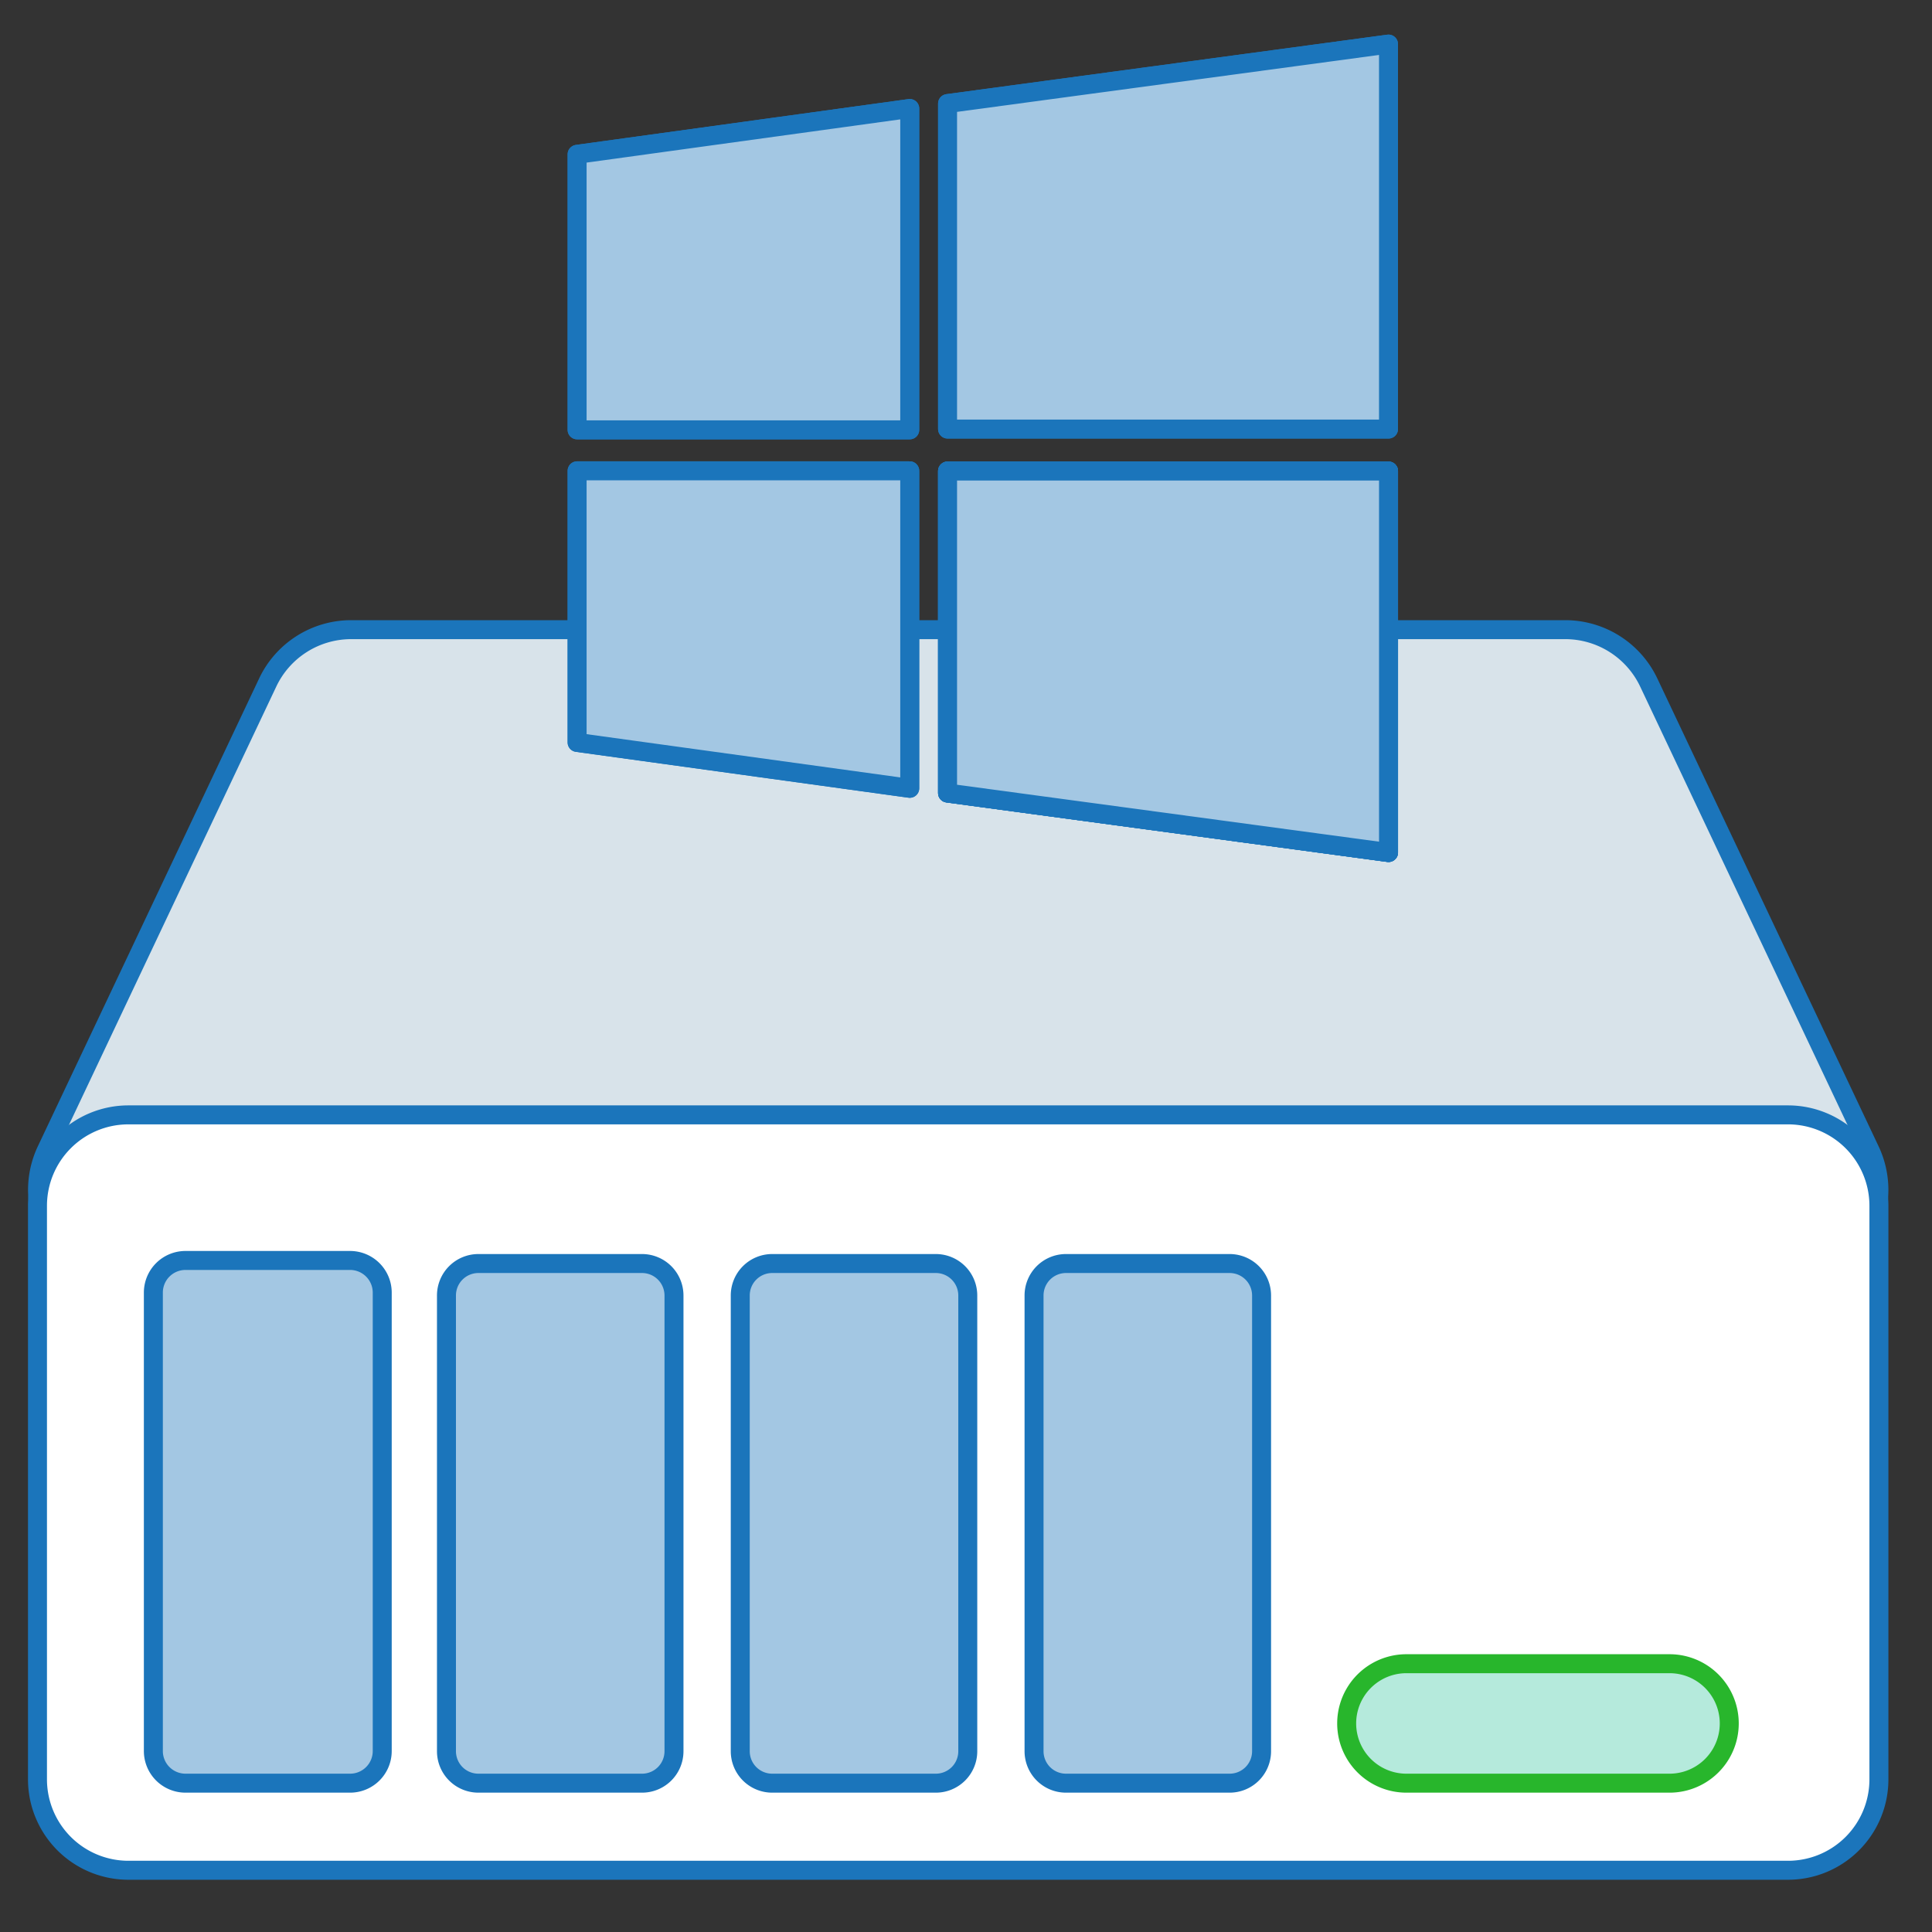
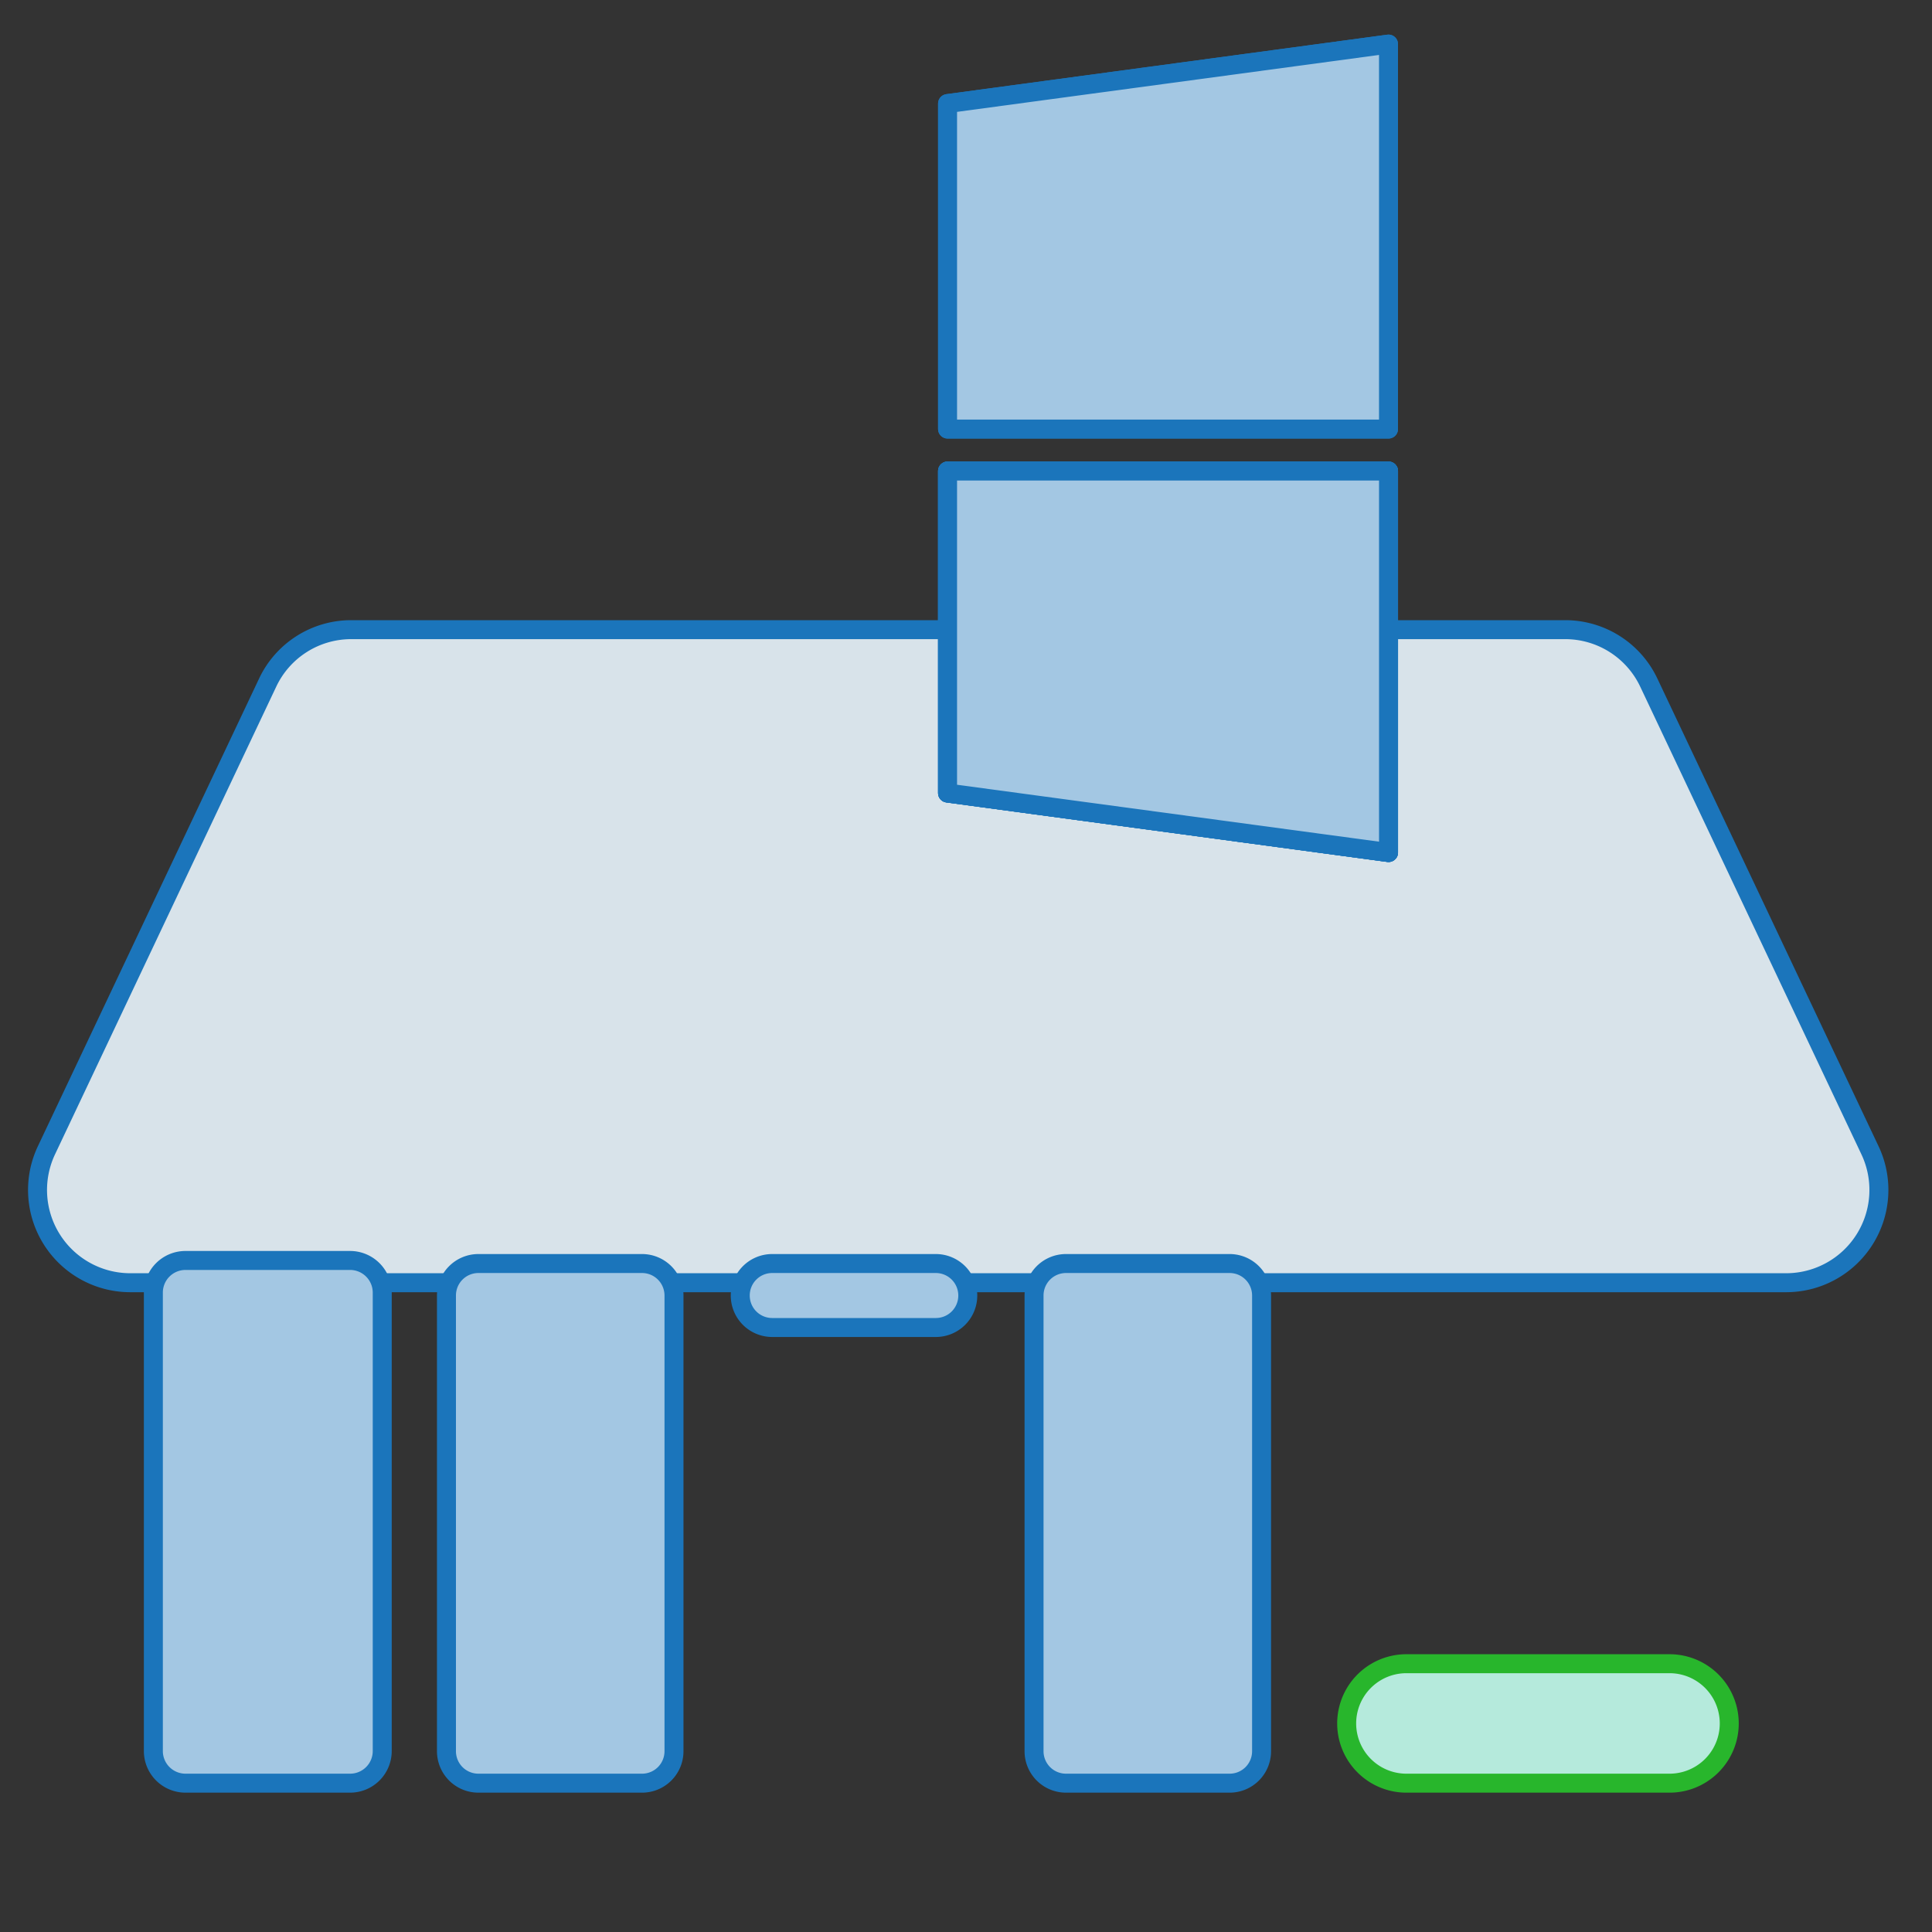
<svg xmlns="http://www.w3.org/2000/svg" id="a0633d8a-b31b-482c-8d40-71c28e757464" data-name="Layer 1" viewBox="0 0 90 90">
  <rect x="0" y="0" width="90" height="90" fill="#333333" stroke="none" />
  <title>ICONES_CAIXAS_ALOJAMENTO WINDOWS</title>
  <path d="M72.919,29.332H16.354a4.3,4.3,0,0,0-3.885,2.466L2.168,53.576a4.321,4.321,0,0,0,3.885,6.178H83.222a4.321,4.321,0,0,0,3.885-6.178L76.807,31.798A4.307,4.307,0,0,0,72.919,29.332Z" fill="#d8e3ea" stroke="#1b75bb" stroke-linecap="round" stroke-linejoin="round" stroke-width="0.884" />
-   <path d="M83.303,87.124H5.97a4.237,4.237,0,0,1-4.224-4.224V56.159a4.237,4.237,0,0,1,4.224-4.224H83.303a4.237,4.237,0,0,1,4.224,4.224v26.742A4.234,4.234,0,0,1,83.303,87.124Z" fill="#fff" stroke="#1b75bb" stroke-linecap="round" stroke-linejoin="round" stroke-width="0.884" />
  <path d="M77.773,77.502H65.516a2.782,2.782,0,0,0,0,5.565H77.773a2.782,2.782,0,0,0,0-5.565Z" fill="#b5eadc" stroke="#28b62c" stroke-linecap="round" stroke-linejoin="round" stroke-width="0.884" />
  <path d="M16.314,58.717H8.636a1.497,1.497,0,0,0-1.492,1.499v21.352a1.497,1.497,0,0,0,1.492,1.499h7.678a1.497,1.497,0,0,0,1.492-1.499V60.216A1.499,1.499,0,0,0,16.314,58.717Z" fill="#a3c7e3" stroke="#1b75bb" stroke-linecap="round" stroke-linejoin="round" stroke-width="0.884" />
  <path d="M29.914,58.86H22.281a1.488,1.488,0,0,0-1.483,1.49V81.577a1.488,1.488,0,0,0,1.483,1.49h7.633A1.488,1.488,0,0,0,31.397,81.577V60.351A1.49,1.49,0,0,0,29.914,58.86Z" fill="#a3c7e3" stroke="#1b75bb" stroke-linecap="round" stroke-linejoin="round" stroke-width="0.884" />
-   <path d="M43.6,58.86h-7.633a1.488,1.488,0,0,0-1.483,1.49V81.577a1.488,1.488,0,0,0,1.483,1.49h7.633a1.488,1.488,0,0,0,1.483-1.49V60.351A1.49,1.49,0,0,0,43.6,58.86Z" fill="#a3c7e3" stroke="#1b75bb" stroke-linecap="round" stroke-linejoin="round" stroke-width="0.884" />
+   <path d="M43.6,58.86h-7.633a1.488,1.488,0,0,0-1.483,1.49a1.488,1.488,0,0,0,1.483,1.49h7.633a1.488,1.488,0,0,0,1.483-1.49V60.351A1.49,1.49,0,0,0,43.6,58.86Z" fill="#a3c7e3" stroke="#1b75bb" stroke-linecap="round" stroke-linejoin="round" stroke-width="0.884" />
  <path d="M57.286,58.86h-7.633a1.488,1.488,0,0,0-1.483,1.49V81.577a1.488,1.488,0,0,0,1.483,1.49h7.633a1.488,1.488,0,0,0,1.483-1.49V60.351A1.49,1.49,0,0,0,57.286,58.86Z" fill="#a3c7e3" stroke="#1b75bb" stroke-linecap="round" stroke-linejoin="round" stroke-width="0.884" />
  <path d="M44.141,4.825V19.987H64.682V2.054Zm0,17.118V36.942l20.542,2.771V21.943Z" fill="#a3c7e3" stroke="#1b75bb" stroke-linecap="round" stroke-linejoin="round" stroke-width="0.884" />
-   <polygon points="42.379 34.509 42.379 25.667 42.379 21.932 31.765 21.932 29.804 21.932 26.884 21.932 26.884 34.585 42.379 36.722 42.379 34.509" fill="#a3c7e3" stroke="#1b75bb" stroke-linecap="round" stroke-linejoin="round" stroke-width="0.884" />
-   <polygon points="33.576 20.024 42.379 20.024 42.379 17.975 42.379 9.258 42.379 5.054 26.884 7.189 26.884 20.024 31.615 20.024 33.576 20.024" fill="#a3c7e3" stroke="#1b75bb" stroke-linecap="round" stroke-linejoin="round" stroke-width="0.884" />
  <polygon points="64.683 21.943 64.683 39.714 44.141 36.943 44.141 21.943 64.683 21.943" fill="#a3c7e3" stroke="#1b75bb" stroke-linecap="round" stroke-linejoin="round" stroke-width="0.884" />
  <path d="M44.141,4.825V19.987H64.682V2.054Zm0,17.118V36.942l20.542,2.771V21.943Z" fill="#a3c7e3" stroke="#1b75bb" stroke-linecap="round" stroke-linejoin="round" stroke-width="0.884" />
-   <polygon points="42.379 34.509 42.379 25.667 42.379 21.932 31.765 21.932 29.804 21.932 26.884 21.932 26.884 34.585 42.379 36.722 42.379 34.509" fill="#a3c7e3" stroke="#1b75bb" stroke-linecap="round" stroke-linejoin="round" stroke-width="0.884" />
-   <polygon points="33.576 20.024 42.379 20.024 42.379 17.975 42.379 9.258 42.379 5.054 26.884 7.189 26.884 20.024 31.615 20.024 33.576 20.024" fill="#a3c7e3" stroke="#1b75bb" stroke-linecap="round" stroke-linejoin="round" stroke-width="0.884" />
  <polygon points="64.683 21.943 64.683 39.714 44.141 36.943 44.141 21.943 64.683 21.943" fill="#a3c7e3" stroke="#1b75bb" stroke-linecap="round" stroke-linejoin="round" stroke-width="0.884" />
</svg>